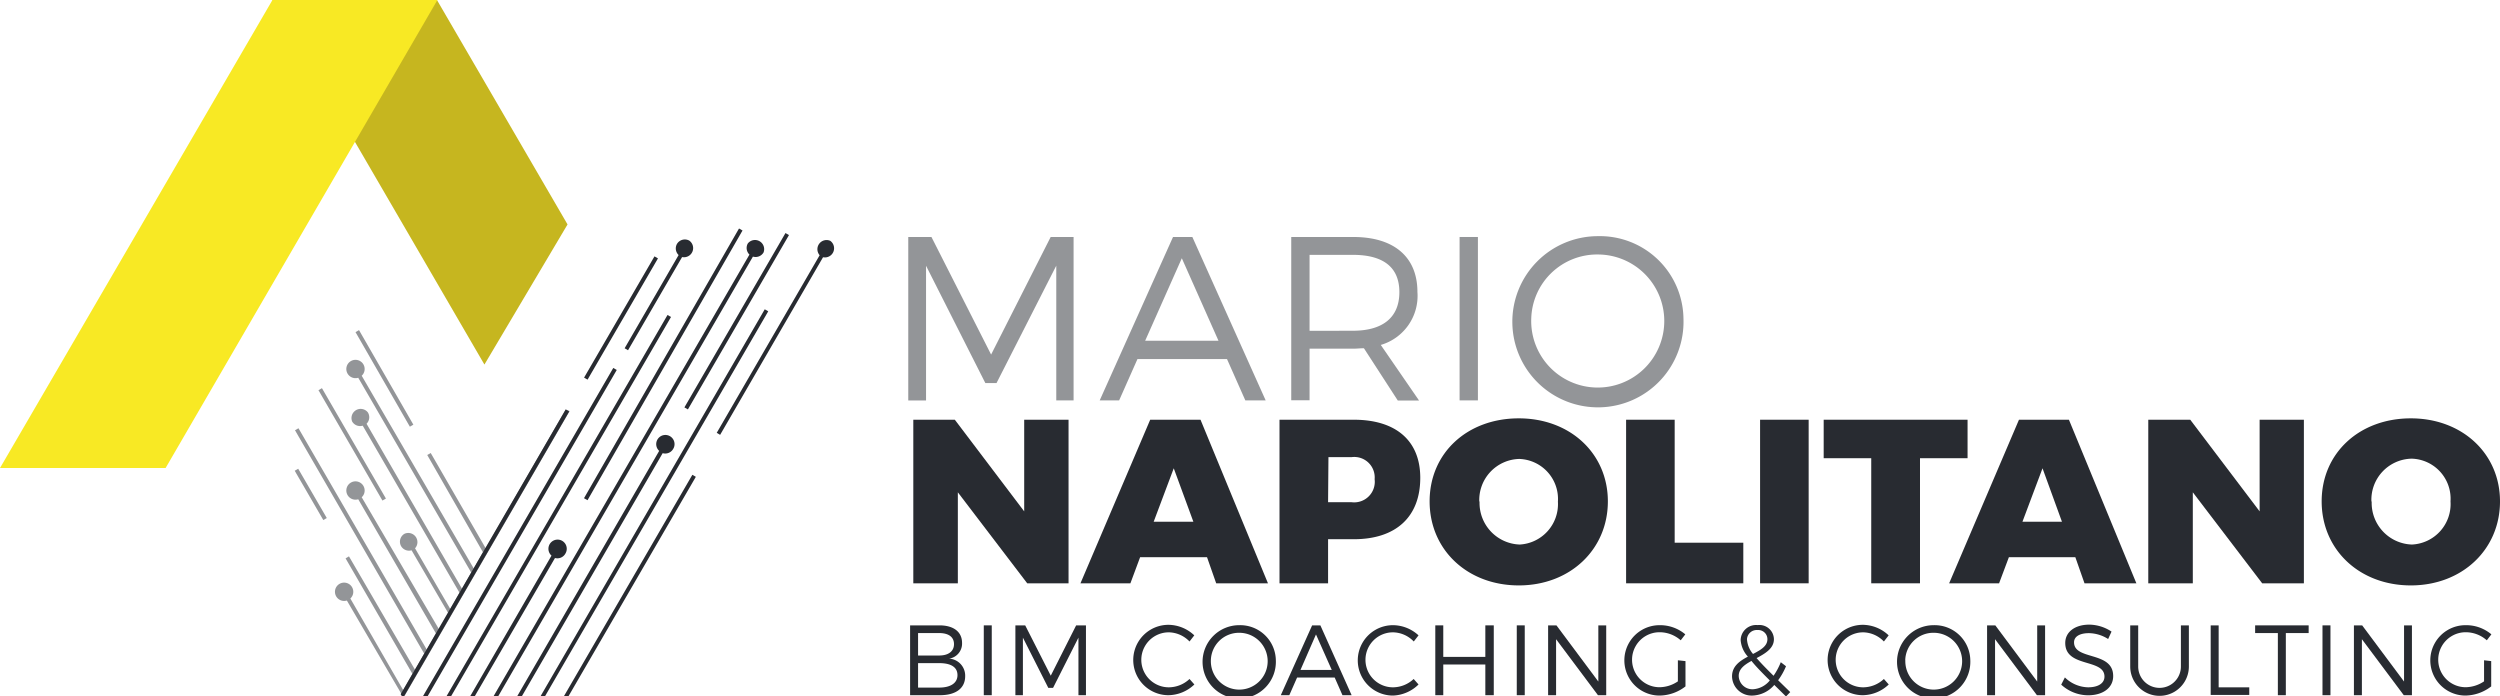
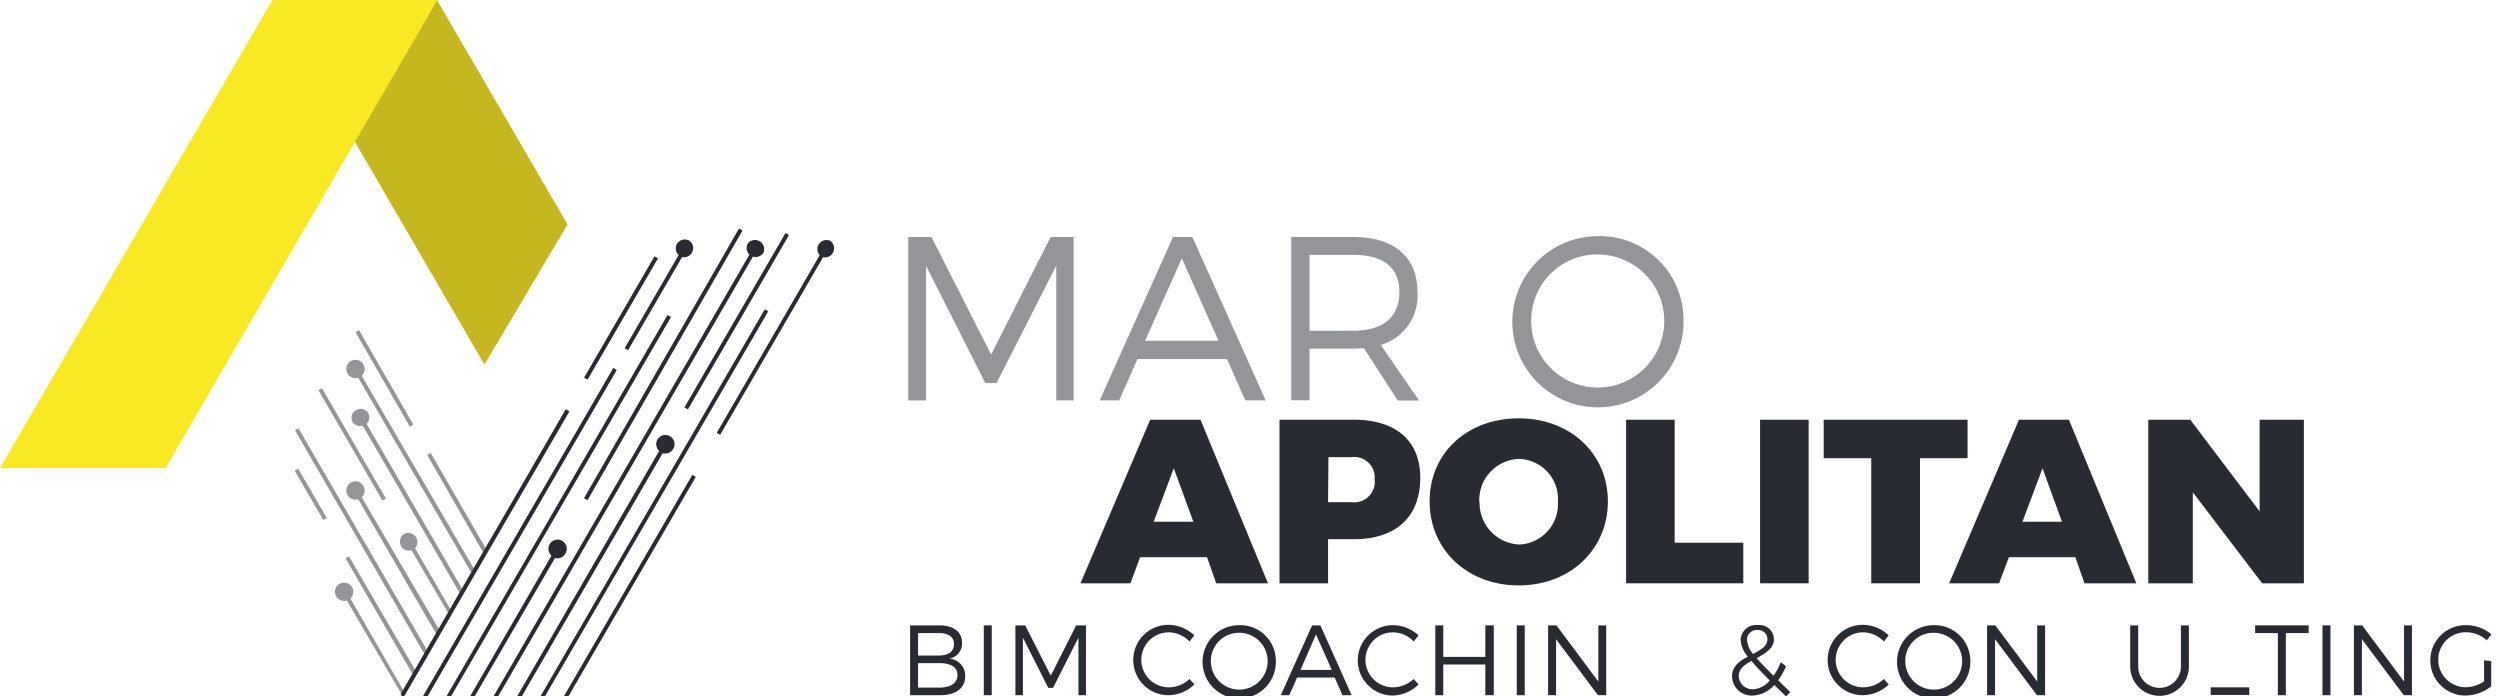
<svg xmlns="http://www.w3.org/2000/svg" viewBox="0 0 272.8 76">
  <defs>
    <style>.cls-1{fill:#282b31;}.cls-2{opacity:0.5;}.cls-3{fill:#c6b61f;}.cls-4{fill:#f8e924;}</style>
  </defs>
  <title>Risorsa 1</title>
  <g id="Livello_2" data-name="Livello 2">
    <g id="Livello_1-2" data-name="Livello 1">
      <path class="cls-1" d="M102.52,68.24c1.53,0,2.46.71,2.46,1.91a1.66,1.66,0,0,1-1.41,1.72,1.86,1.86,0,0,1,1.75,1.92c0,1.3-1,2.07-2.75,2.07H99.31V68.24Zm-2.34,3.29h2.3c1,0,1.62-.45,1.62-1.24s-.6-1.21-1.62-1.21h-2.3Zm0,3.5h2.3c1.24,0,2-.49,2-1.36s-.71-1.31-2-1.31h-2.3Z" />
      <path class="cls-1" d="M107.35,75.86V68.24h.87v7.62Z" />
      <path class="cls-1" d="M117.68,75.86l0-6.28-2.77,5.48h-.52l-2.77-5.48v6.28h-.82V68.24h1.07l2.79,5.49,2.77-5.49h1.07v7.62Z" />
      <path class="cls-1" d="M130.32,69.33l-.52.67a3.21,3.21,0,0,0-2.26-1,3,3,0,1,0,0,6,3.32,3.32,0,0,0,2.26-.91l.53.6a4.18,4.18,0,0,1-2.83,1.17,3.84,3.84,0,1,1,0-7.68A4.15,4.15,0,0,1,130.32,69.33Z" />
      <path class="cls-1" d="M139.22,72.05a4,4,0,1,1-4-3.83A3.89,3.89,0,0,1,139.22,72.05Zm-7.09,0a3.1,3.1,0,1,0,3.11-3A3.07,3.07,0,0,0,132.13,72.05Z" />
      <path class="cls-1" d="M141.54,73.93l-.85,1.93h-.93l3.42-7.62h.9l3.41,7.62h-1l-.85-1.93Zm2.06-4.7-1.69,3.87h3.41Z" />
      <path class="cls-1" d="M154.79,69.33l-.52.67A3.21,3.21,0,0,0,152,69a3,3,0,1,0,0,6,3.32,3.32,0,0,0,2.26-.91l.53.6A4.18,4.18,0,0,1,152,75.9a3.84,3.84,0,1,1,0-7.68A4.15,4.15,0,0,1,154.79,69.33Z" />
      <path class="cls-1" d="M162.08,75.86V72.51h-4.59v3.35h-.87V68.24h.87v3.44h4.59V68.24H163v7.62Z" />
      <path class="cls-1" d="M165.51,75.86V68.24h.87v7.62Z" />
      <path class="cls-1" d="M174.37,75.86l-4.57-6.11v6.11h-.87V68.24h.91l4.57,6.13V68.24h.86v7.62Z" />
-       <path class="cls-1" d="M183.92,72.14V74.9a4.7,4.7,0,0,1-2.83,1,3.84,3.84,0,1,1,0-7.68,4.27,4.27,0,0,1,2.81,1l-.5.65a3.48,3.48,0,0,0-2.31-.88,3,3,0,1,0,0,6,3.62,3.62,0,0,0,2-.64v-2.3Z" />
      <path class="cls-1" d="M193.61,74.74a3.27,3.27,0,0,1-2.36,1.16A2.14,2.14,0,0,1,189,73.81c0-1.11.83-1.68,1.73-2.16a3,3,0,0,1-.79-1.8,1.68,1.68,0,0,1,1.86-1.64,1.58,1.58,0,0,1,1.77,1.54c0,1-.94,1.56-1.89,2.06.47.55,1.09,1.18,1.85,1.93a7.36,7.36,0,0,0,.79-1.48l.57.44a7.44,7.44,0,0,1-.86,1.53l1.32,1.29-.46.48Zm-.49-.49c-.84-.84-1.52-1.53-2-2.13-.75.41-1.39.87-1.39,1.63a1.49,1.49,0,0,0,1.58,1.46A2.56,2.56,0,0,0,193.12,74.25Zm-1.83-2.89c.84-.44,1.57-.85,1.57-1.61a1,1,0,0,0-1.07-1,1.07,1.07,0,0,0-1.16,1A2.72,2.72,0,0,0,191.29,71.36Z" />
      <path class="cls-1" d="M206.09,69.33l-.52.67a3.21,3.21,0,0,0-2.26-1,3,3,0,1,0,0,6,3.32,3.32,0,0,0,2.26-.91l.53.6a4.18,4.18,0,0,1-2.83,1.17,3.84,3.84,0,1,1,0-7.68A4.15,4.15,0,0,1,206.09,69.33Z" />
      <path class="cls-1" d="M215,72.05a4,4,0,1,1-4-3.83A3.89,3.89,0,0,1,215,72.05Zm-7.09,0a3.1,3.1,0,1,0,3.11-3A3.07,3.07,0,0,0,207.9,72.05Z" />
      <path class="cls-1" d="M222.27,75.86l-4.57-6.11v6.11h-.87V68.24h.9l4.57,6.13V68.24h.86v7.62Z" />
-       <path class="cls-1" d="M230.41,68.92l-.37.81a4,4,0,0,0-2.1-.64c-1,0-1.62.37-1.62,1,0,2,4.28.93,4.27,3.69,0,1.28-1.12,2.09-2.75,2.09a4.38,4.38,0,0,1-2.92-1.16l.4-.79A3.74,3.74,0,0,0,227.85,75c1.1,0,1.79-.44,1.79-1.17,0-2-4.28-.94-4.28-3.67,0-1.2,1.06-2,2.63-2A4.47,4.47,0,0,1,230.41,68.92Z" />
      <path class="cls-1" d="M238.85,72.73a3.2,3.2,0,0,1-6.4,0V68.24h.87v4.49a2.33,2.33,0,1,0,4.66,0V68.24h.87Z" />
-       <path class="cls-1" d="M245.44,75v.83h-4.21V68.24h.87V75Z" />
+       <path class="cls-1" d="M245.44,75v.83h-4.21V68.24V75Z" />
      <path class="cls-1" d="M249.43,69.08v6.78h-.87V69.08h-2.48v-.84h5.84v.84Z" />
      <path class="cls-1" d="M253.43,75.86V68.24h.87v7.62Z" />
      <path class="cls-1" d="M262.3,75.86l-4.57-6.11v6.11h-.87V68.24h.9l4.57,6.13V68.24h.86v7.62Z" />
      <path class="cls-1" d="M271.84,72.14V74.9a4.7,4.7,0,0,1-2.83,1,3.84,3.84,0,1,1,.05-7.68,4.27,4.27,0,0,1,2.8,1l-.5.65a3.47,3.47,0,0,0-2.3-.88,3,3,0,1,0,0,6,3.68,3.68,0,0,0,2-.64v-2.3Z" />
      <g class="cls-2">
        <path class="cls-1" d="M115.26,43.69l0-14.7L108.74,41.8h-1.22L101.05,29v14.7H99.11V25.86h2.53l6.51,12.83,6.5-12.83h2.5V43.69Z" />
        <path class="cls-1" d="M124.12,39.18l-2,4.51H120l8-17.83h2.11l8,17.83h-2.22l-2-4.51Zm4.84-11-4,9h8Z" />
        <path class="cls-1" d="M148.83,38c-.38,0-.79.05-1.2.05H142.9v5.63h-2V25.86h6.77c4.46,0,7,2.19,7,6a5.58,5.58,0,0,1-4,5.78l4.18,6.07h-2.32Zm-1.2-1.91c3.24,0,5.07-1.43,5.07-4.21s-1.83-4.07-5.07-4.07H142.9V36.1Z" />
-         <path class="cls-1" d="M159.27,43.69V25.86h2V43.69Z" />
        <path class="cls-1" d="M183.7,34.77a9.34,9.34,0,1,1-9.32-9A9.12,9.12,0,0,1,183.7,34.77Zm-16.61,0a7.26,7.26,0,1,0,7.29-7A7.19,7.19,0,0,0,167.09,34.77Z" />
      </g>
-       <path class="cls-1" d="M112.09,63.65l-7.57-9.93v9.93H99.66V45.8h4.53l7.57,10v-10h4.84V63.65Z" />
      <path class="cls-1" d="M124.41,60.8l-1.06,2.85H117.9l7.61-17.85H131l7.36,17.85h-5.65l-1-2.85Zm3.67-9.7-2.19,5.83h4.33Z" />
      <path class="cls-1" d="M147.72,45.8c4.61,0,7.26,2.29,7.26,6.34,0,4.26-2.65,6.7-7.26,6.7h-2.8v4.81h-5.3V45.8Zm-2.8,9h2.55A2.25,2.25,0,0,0,150,52.29a2.23,2.23,0,0,0-2.49-2.41h-2.55Z" />
      <path class="cls-1" d="M175.45,54.71c0,5.25-4.12,9.17-9.72,9.17S156,60,156,54.71s4.12-9.06,9.73-9.06S175.45,49.49,175.45,54.71Zm-14,0a4.54,4.54,0,0,0,4.38,4.71A4.42,4.42,0,0,0,170,54.74a4.37,4.37,0,0,0-4.23-4.66A4.48,4.48,0,0,0,161.42,54.74Z" />
      <path class="cls-1" d="M190.23,59.22v4.43H177.44V45.8h5.3V59.22Z" />
      <path class="cls-1" d="M192.06,63.65V45.8h5.3V63.65Z" />
      <path class="cls-1" d="M209.51,50V63.65h-5.32V50H199V45.8H214.7V50Z" />
      <path class="cls-1" d="M219.21,60.8l-1.07,2.85h-5.45l7.62-17.85h5.45l7.36,17.85h-5.66l-1-2.85Zm3.67-9.7-2.19,5.83H225Z" />
      <path class="cls-1" d="M246.85,63.65l-7.57-9.93v9.93h-4.86V45.8H239l7.57,10v-10h4.83V63.65Z" />
-       <path class="cls-1" d="M272.8,54.71c0,5.25-4.13,9.17-9.73,9.17s-9.73-3.89-9.73-9.17,4.13-9.06,9.73-9.06S272.8,49.49,272.8,54.71Zm-14,0a4.54,4.54,0,0,0,4.38,4.71,4.42,4.42,0,0,0,4.22-4.71,4.37,4.37,0,0,0-4.22-4.66A4.48,4.48,0,0,0,258.77,54.74Z" />
      <polygon class="cls-3" points="29.73 0 52.86 39.78 61.93 24.49 47.68 0 29.73 0" />
      <path class="cls-4" d="M0,51.07C.12,50.89,29.73,0,29.73,0h18L18.07,51.07Z" />
      <g class="cls-2">
        <rect class="cls-1" x="41.59" y="35.1" width="0.44" height="11.86" transform="matrix(0.87, -0.5, 0.5, 0.87, -14.94, 26.5)" />
        <rect class="cls-1" x="38.21" y="41.52" width="0.44" height="13.92" transform="translate(-19.13 25.82) rotate(-30.1)" />
        <rect class="cls-1" x="33.69" y="50.84" width="0.44" height="6.22" transform="translate(-22.49 24.29) rotate(-30.11)" />
        <path class="cls-1" d="M61.73,44.68,53,59.83l-6-10.4-.38.22L52.7,60.26l-1,1.78L39.47,41a1,1,0,1,0-.38.22L51.42,62.48l-1,1.77L40,46.24A1,1,0,0,0,40.14,45a1,1,0,0,0-1.71,1,1,1,0,0,0,1.15.45L50.14,64.68l-1,1.78-3.85-6.63a1,1,0,0,0-1.16-1.58,1,1,0,0,0-.36,1.35,1,1,0,0,0,1.14.45l4,6.85-1,1.78L39.47,54.26a1,1,0,1,0-.38.22l8.48,14.64-1,1.77-14-24.16-.38.22L46.29,71.33l-1,1.76L38.08,60.71l-.37.22L45,73.53l-1,1.78-5.77-10a1,1,0,1,0-.38.22l6,10.27.06.11h.25l18-31.06Z" />
      </g>
      <rect class="cls-1" x="60.12" y="34.49" width="15.3" height="0.44" transform="translate(3.72 75.88) rotate(-59.86)" />
      <polygon class="cls-1" points="61.73 44.68 43.72 75.75 43.85 75.96 44.02 75.96 44.1 75.96 62.11 44.9 61.73 44.68" />
      <path class="cls-1" d="M68.16,38l.37.22,5.9-10.17a1,1,0,0,0,.79-1.79,1,1,0,0,0-1.35.36,1,1,0,0,0,.18,1.21Z" />
      <polygon class="cls-1" points="66.92 40.15 46.16 75.96 46.67 75.96 67.3 40.37 66.92 40.15" />
      <polygon class="cls-1" points="72.84 34.37 48.73 75.96 49.23 75.96 73.22 34.59 72.84 34.37" />
      <rect class="cls-1" x="55.38" y="39.95" width="33.83" height="0.44" transform="matrix(0.5, -0.87, 0.87, 0.5, 1.28, 82.57)" />
      <path class="cls-1" d="M61.7,60.4a1,1,0,1,0-1.52.23L51.29,76h.5l8.77-15.11A1,1,0,0,0,61.7,60.4Z" />
      <path class="cls-1" d="M83.31,27.56a1,1,0,0,1-1.15.44L54.35,76h-.51L81.78,27.78a1,1,0,0,1-.18-1.21,1,1,0,0,1,1.71,1Z" />
      <rect class="cls-1" x="69.39" y="34.83" width="21.99" height="0.44" transform="translate(9.75 87.02) rotate(-59.9)" />
      <path class="cls-1" d="M73.45,49a1,1,0,0,1-1.14.45L56.93,76h-.51L71.93,49.2A1,1,0,1,1,73.45,49Z" />
      <polygon class="cls-1" points="83.83 33.97 59.48 75.96 58.99 75.96 83.45 33.75 83.83 33.97" />
      <path class="cls-1" d="M90.6,26.28a1,1,0,0,0-1.16,1.57L78.21,47.23l.37.22L89.81,28.07a1,1,0,0,0,.79-1.79Z" />
      <polygon class="cls-1" points="75.93 52.03 62.04 75.96 61.54 75.96 75.55 51.81 75.93 52.03" />
    </g>
  </g>
</svg>